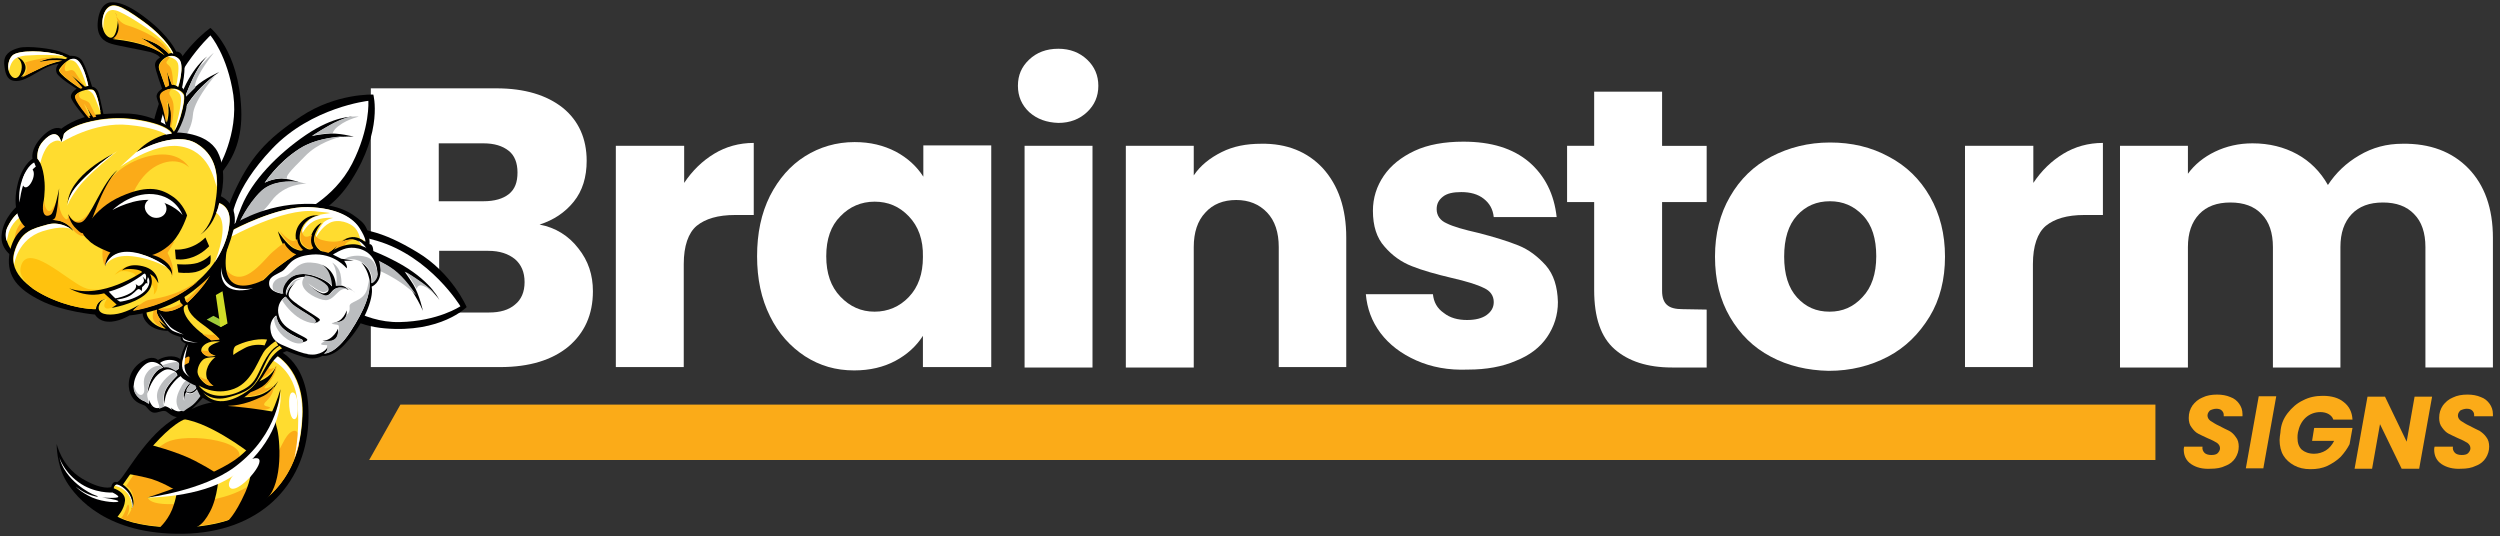
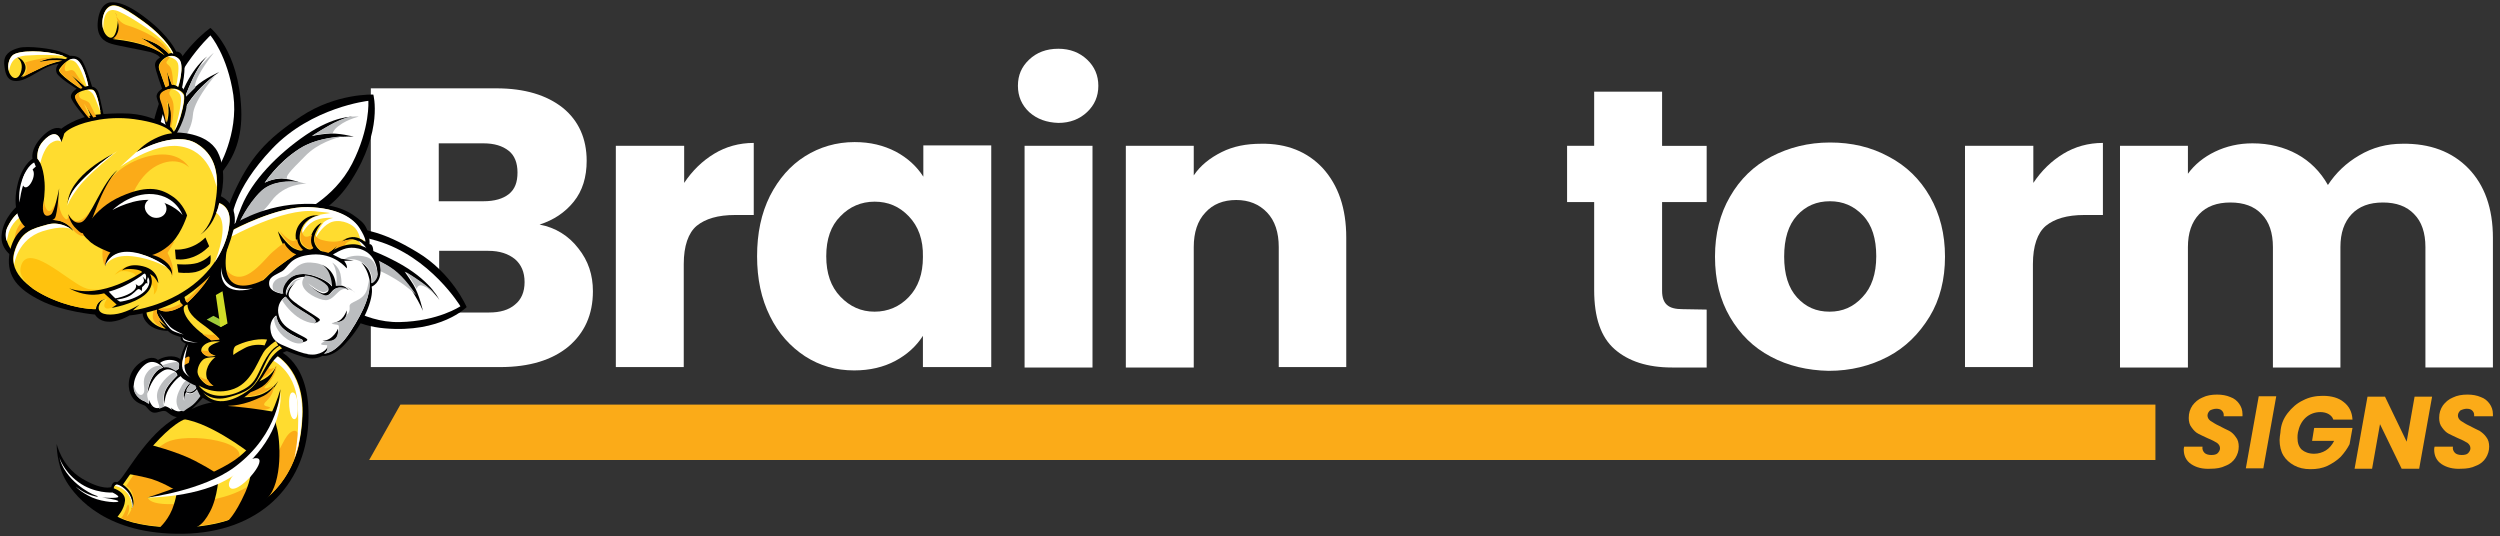
<svg xmlns="http://www.w3.org/2000/svg" version="1.1" id="Layer_1" x="0px" y="0px" viewBox="0 0 600 128.7" style="enable-background:new 0 0 600 128.7;" xml:space="preserve">
  <rect x="0" y="0" width="600" height="128.7" fill="#333333" stroke="none" />
  <style type="text/css"> .st0{fill:#FFFFFF;} .st1{fill:#FBAB18;} .st2{fill-rule:evenodd;clip-rule:evenodd;fill:#000001;} .st3{fill-rule:evenodd;clip-rule:evenodd;fill:#FFFFFF;} .st4{fill-rule:evenodd;clip-rule:evenodd;fill:#BBBDBF;} .st5{fill-rule:evenodd;clip-rule:evenodd;fill:#BDBDBE;} .st6{fill-rule:evenodd;clip-rule:evenodd;fill:#A7A9AC;} .st7{fill-rule:evenodd;clip-rule:evenodd;fill:#FFDC2F;} .st8{fill-rule:evenodd;clip-rule:evenodd;fill:#FBAB18;} .st9{fill-rule:evenodd;clip-rule:evenodd;} .st10{fill-rule:evenodd;clip-rule:evenodd;fill:#FFC20E;} .st11{fill-rule:evenodd;clip-rule:evenodd;fill:#D45227;} .st12{fill-rule:evenodd;clip-rule:evenodd;fill:#9FCC3B;} .st13{fill-rule:evenodd;clip-rule:evenodd;fill:#D0DD28;} </style>
  <g>
    <g>
      <path class="st0" d="M138.8,59.6c2.4,3,3.5,6.4,3.5,10.3c0,5.6-2,10-5.9,13.3c-3.9,3.2-9.3,4.9-16.4,4.9H89V21.2h30.1 c6.8,0,12.1,1.6,16,4.7c3.8,3.1,5.7,7.4,5.7,12.7c0,3.9-1,7.2-3.1,9.8s-4.8,4.4-8.2,5.5C133.3,54.6,136.5,56.6,138.8,59.6z M105.3,48.3H116c2.7,0,4.7-0.6,6.1-1.7c1.5-1.2,2.1-2.9,2.1-5.2s-0.7-4.1-2.1-5.2c-1.5-1.2-3.5-1.8-6.1-1.8h-10.7V48.3z M123.6,73.1c1.5-1.2,2.3-3,2.3-5.4s-0.8-4.2-2.3-5.5c-1.6-1.3-3.7-2-6.4-2h-11.8V75h12C120,75,122.1,74.4,123.6,73.1z" />
      <path class="st0" d="M171.4,36.9c2.8-1.7,6-2.6,9.5-2.6v17.3h-4.5c-4.1,0-7.1,0.9-9.2,2.6c-2,1.7-3.1,4.8-3.1,9.2v24.7h-16.3V35 h16.4v8.9C166.2,40.9,168.6,38.6,171.4,36.9z" />
      <path class="st0" d="M184.8,47c2.1-4.1,4.9-7.3,8.4-9.5s7.5-3.4,11.9-3.4c3.8,0,7,0.8,9.9,2.3c2.8,1.5,5,3.5,6.6,6v-7.5h16.3v53.2 h-16.4v-7.5c-1.6,2.5-3.8,4.5-6.6,6s-6.1,2.3-9.9,2.3c-4.4,0-8.2-1.1-11.8-3.4c-3.5-2.3-6.4-5.5-8.4-9.6c-2.1-4.2-3.1-9-3.1-14.4 C181.7,56,182.7,51.2,184.8,47z M218.1,51.9c-2.3-2.4-5-3.5-8.2-3.5s-6,1.2-8.2,3.5c-2.3,2.3-3.4,5.5-3.4,9.6s1.1,7.3,3.4,9.7 c2.3,2.4,5,3.6,8.2,3.6s6-1.2,8.2-3.5c2.3-2.4,3.4-5.6,3.4-9.6C221.6,57.5,220.4,54.3,218.1,51.9z" />
      <path class="st0" d="M247,26.9c-1.8-1.7-2.7-3.8-2.7-6.3c0-2.6,0.9-4.6,2.7-6.3s4.1-2.6,7-2.6c2.8,0,5.1,0.9,6.9,2.6 s2.7,3.8,2.7,6.3s-0.9,4.6-2.7,6.3c-1.8,1.7-4.1,2.6-6.9,2.6C251.2,29.4,248.9,28.6,247,26.9z M262.2,35v53.2h-16.3V35H262.2z" />
      <path class="st0" d="M317.5,40.4c3.7,4.1,5.6,9.6,5.6,16.6v31.1h-16.2V59.3c0-3.5-0.9-6.3-2.8-8.3s-4.4-3-7.4-3 c-3.1,0-5.6,1-7.4,3c-1.9,2-2.8,4.8-2.8,8.3v28.9h-16.3V35h16.3v7.1c1.6-2.4,3.9-4.2,6.7-5.6c2.8-1.4,5.9-2,9.5-2 C308.8,34.4,313.8,36.4,317.5,40.4z" />
-       <path class="st0" d="M339.9,86.5c-3.6-1.6-6.5-3.8-8.6-6.6c-2.1-2.8-3.2-5.9-3.5-9.3h16.1c0.2,1.9,1,3.4,2.6,4.5 c1.5,1.2,3.4,1.7,5.6,1.7c2,0,3.6-0.4,4.7-1.2c1.1-0.8,1.7-1.8,1.7-3.1c0-1.5-0.8-2.7-2.4-3.4c-1.6-0.8-4.2-1.6-7.7-2.4 c-3.8-0.9-7-1.8-9.5-2.8c-2.6-1-4.8-2.6-6.6-4.7c-1.9-2.1-2.8-5-2.8-8.6c0-3.1,0.9-5.9,2.6-8.4s4.2-4.5,7.4-6 c3.2-1.5,7.2-2.2,11.7-2.2c6.7,0,11.9,1.6,15.8,4.9c3.8,3.3,6,7.7,6.6,13.2h-15.1c-0.2-1.9-1-3.3-2.4-4.4 c-1.4-1.1-3.2-1.6-5.4-1.6c-1.9,0-3.4,0.3-4.4,1.1s-1.5,1.7-1.5,3c0,1.5,0.8,2.7,2.4,3.4c1.6,0.8,4.1,1.5,7.6,2.3 c3.9,1,7.1,2,9.6,3s4.6,2.6,6.6,4.8c1.9,2.2,2.8,5.1,2.9,8.8c0,3.1-0.9,5.9-2.6,8.4s-4.2,4.4-7.5,5.7c-3.2,1.4-7.1,2.1-11.4,2.1 C347.6,88.9,343.5,88.1,339.9,86.5z" />
      <path class="st0" d="M409.6,74.3v13.9h-8.3c-5.9,0-10.5-1.5-13.8-4.4s-4.9-7.6-4.9-14.2V48.5h-6.5V35h6.5V22h16.3v13h10.7v13.5 h-10.7v21.3c0,1.6,0.4,2.7,1.2,3.4c0.8,0.7,2,1,3.8,1L409.6,74.3L409.6,74.3z" />
      <path class="st0" d="M425,85.6c-4.2-2.2-7.4-5.4-9.8-9.5s-3.6-8.9-3.6-14.5c0-5.5,1.2-10.3,3.6-14.4c2.4-4.2,5.7-7.4,9.9-9.6 c4.2-2.2,8.9-3.4,14.1-3.4s9.9,1.1,14.1,3.4c4.2,2.2,7.5,5.4,9.9,9.6s3.6,9,3.6,14.4s-1.2,10.3-3.7,14.4s-5.8,7.4-10,9.6 s-8.9,3.4-14.2,3.4C433.8,88.9,429.1,87.8,425,85.6z M447,71.3c2.2-2.3,3.3-5.6,3.3-9.8s-1-7.5-3.2-9.8s-4.8-3.4-7.9-3.4 c-3.2,0-5.8,1.1-7.9,3.4c-2.1,2.3-3.1,5.6-3.1,9.9c0,4.2,1,7.5,3.1,9.8s4.6,3.4,7.8,3.4C442.2,74.8,444.8,73.7,447,71.3z" />
      <path class="st0" d="M495.2,36.9c2.8-1.7,6-2.6,9.5-2.6v17.3h-4.5c-4.1,0-7.1,0.9-9.2,2.6c-2,1.7-3.1,4.8-3.1,9.2v24.7h-16.3V35 H488v8.9C490,40.9,492.4,38.6,495.2,36.9z" />
      <path class="st0" d="M592.4,40.4c3.9,4,5.9,9.6,5.9,16.7v31.1h-16.2V59.3c0-3.4-0.9-6.1-2.7-7.9c-1.8-1.9-4.3-2.8-7.5-2.8 s-5.7,0.9-7.5,2.8c-1.8,1.9-2.7,4.5-2.7,7.9v28.9h-16.2V59.3c0-3.4-0.9-6.1-2.7-7.9c-1.8-1.9-4.3-2.8-7.5-2.8s-5.7,0.9-7.5,2.8 c-1.8,1.9-2.7,4.5-2.7,7.9v28.9h-16.3V35h16.3v6.7c1.6-2.2,3.8-4,6.5-5.3s5.7-2,9-2c4,0,7.6,0.9,10.7,2.6c3.1,1.7,5.6,4.2,7.4,7.4 c1.9-2.9,4.4-5.3,7.5-7.1c3.2-1.9,6.6-2.8,10.4-2.8C583.2,34.4,588.5,36.4,592.4,40.4z" />
    </g>
    <polygon class="st1" points="88.6,110.4 517.3,110.4 517.3,97.1 96.1,97.1 " />
    <g>
      <path class="st1" d="M525.9,111.4c-1.2-0.8-1.8-2-1.8-3.5c0-0.2,0-0.3,0.1-0.7h4.4c-0.1,0.6,0.1,1.1,0.5,1.5 c0.3,0.3,0.9,0.5,1.6,0.5c0.6,0,1.2-0.1,1.5-0.4s0.6-0.7,0.6-1.2s-0.2-0.9-0.7-1.3c-0.5-0.3-1.2-0.7-2.2-1.1 c-0.9-0.4-1.7-0.8-2.3-1.1c-0.6-0.3-1.1-0.8-1.6-1.5c-0.5-0.6-0.7-1.4-0.7-2.3c0-1.2,0.3-2.1,0.9-3c0.6-0.8,1.4-1.5,2.4-1.9 c1-0.5,2.2-0.7,3.5-0.7c1.2,0,2.3,0.2,3.2,0.6c0.9,0.3,1.6,0.9,2.1,1.6s0.8,1.5,0.8,2.5c0,0.2,0,0.4,0,0.5h-4.5c0-0.1,0-0.2,0-0.3 c0-0.5-0.2-0.8-0.5-1.1c-0.3-0.3-0.8-0.4-1.3-0.4s-1.1,0.2-1.5,0.4c-0.3,0.3-0.6,0.7-0.6,1.2s0.2,0.9,0.7,1.3 c0.5,0.3,1.2,0.8,2.1,1.2c1,0.5,1.7,0.9,2.4,1.2c0.6,0.3,1.2,0.9,1.6,1.5c0.5,0.6,0.7,1.4,0.7,2.3c0,1-0.3,1.9-0.8,2.7 s-1.3,1.5-2.4,1.9c-1,0.5-2.2,0.7-3.6,0.7C528.6,112.6,527.1,112.2,525.9,111.4z" />
      <path class="st1" d="M546.3,95.1l-3.1,17.3H539l3.1-17.3C542.1,95.1,546.3,95.1,546.3,95.1z" />
      <path class="st1" d="M549,99.2c1-1.3,2.2-2.4,3.7-3.1c1.5-0.8,3.1-1.1,4.8-1.1c2.1,0,3.8,0.5,5,1.5c1.3,1,2,2.4,2.1,4.2H560 c-0.2-0.6-0.6-1-1.1-1.3s-1.2-0.5-2-0.5c-1.4,0-2.6,0.5-3.5,1.3c-1,0.9-1.6,2.1-1.9,3.6c-0.1,0.5-0.1,0.9-0.1,1.3 c0,1.2,0.3,2.1,1,2.8c0.7,0.6,1.7,1,3,1c1,0,2-0.3,2.8-0.8s1.5-1.3,2-2.3h-5.3l0.5-3.1h9.2l-0.7,3.9c-0.5,1-1.2,2-2.1,3 c-0.9,0.9-2,1.6-3.2,2.2c-1.3,0.6-2.6,0.8-4.1,0.8s-2.8-0.3-3.9-0.9c-1.1-0.6-2-1.4-2.6-2.4s-0.9-2.3-0.9-3.7 c0-0.5,0.1-1.1,0.2-1.8C547.4,102,548,100.5,549,99.2z" />
      <path class="st1" d="M580.6,112.5h-4.2l-5.2-10.7l-1.9,10.7h-4.2l3.1-17.3h4.2l5.2,10.8l1.9-10.8h4.2L580.6,112.5z" />
      <path class="st1" d="M586,111.4c-1.2-0.8-1.8-2-1.8-3.5c0-0.2,0-0.3,0.1-0.7h4.4c-0.1,0.6,0.1,1.1,0.5,1.5 c0.3,0.3,0.9,0.5,1.6,0.5c0.6,0,1.2-0.1,1.5-0.4s0.6-0.7,0.6-1.2s-0.2-0.9-0.7-1.3c-0.5-0.3-1.2-0.7-2.2-1.1 c-0.9-0.4-1.7-0.8-2.3-1.1c-0.6-0.3-1.1-0.8-1.6-1.5c-0.5-0.6-0.7-1.4-0.7-2.3c0-1.2,0.3-2.1,0.9-3c0.6-0.8,1.4-1.5,2.4-1.9 c1-0.5,2.2-0.7,3.5-0.7c1.2,0,2.3,0.2,3.2,0.6c0.9,0.3,1.6,0.9,2.1,1.6s0.8,1.5,0.8,2.5c0,0.2,0,0.4,0,0.5h-4.5c0-0.1,0-0.2,0-0.3 c0-0.5-0.2-0.8-0.5-1.1c-0.3-0.3-0.8-0.4-1.3-0.4s-1.1,0.2-1.5,0.4c-0.3,0.3-0.6,0.7-0.6,1.2s0.2,0.9,0.7,1.3 c0.5,0.3,1.2,0.8,2.1,1.2c1,0.5,1.7,0.9,2.4,1.2c0.6,0.4,1.2,0.9,1.6,1.5c0.5,0.6,0.7,1.4,0.7,2.3c0,1-0.3,1.9-0.8,2.7 c-0.5,0.8-1.3,1.5-2.4,1.9c-1,0.5-2.2,0.7-3.6,0.7C588.8,112.6,587.2,112.2,586,111.4z" />
    </g>
  </g>
  <g>
    <path class="st2" d="M56.1,58.1c0,0-4-2.8-0.2-11.3c4-8.9,7.9-13.3,16.4-18.9s17.3-5.2,17.3-5.2s2.4,8.6-5.3,20.6 s-16.9,9.1-21,11.9C59.1,57.9,57.2,60.2,56.1,58.1z" />
    <path class="st3" d="M55.6,52.7c0,0,0.2-7,9.7-17s23.1-11.5,23.1-11.5s0.5,6.5-3.9,15.1S71.4,51.5,71.4,51.5L57.2,54 c0,0,2.1-4.8,5.5-8.1c3.4-3.2,9.3-2.1,9.3-2.1s-3.2-1.2-5.2-0.9c-2,0.2-3.3,1-3.3,1s3.1-4.9,8.4-8.2c5.3-3.4,13-2.9,13-2.9 s-3.7-1-6.5-0.7c-2.9,0.3-3.6,0.6-3.6,0.6s3.9-2.6,6.5-3.7s3.5-1,3.5-1s-4.5-0.3-11.4,4.4S60.5,43.4,58,49.5s-2.1,7.3-2.1,7.3 S55.4,56,55.6,52.7z" />
    <path class="st4" d="M81.4,28.9c-2.6,1.1-6.5,3.7-6.5,3.7s0.8-0.3,3.6-0.6c0.5-0.1,0.9-0.1,1.4-0.1c0-0.2,0.2-0.5,0.5-0.9 c2.1-2.2,5.7-3,5.7-3s-1-0.2-2.9,0.2C82.7,28.4,82.1,28.6,81.4,28.9z" />
    <path class="st5" d="M56,55.7c0.1-0.3,0.2-0.8,0.3-1.5c-0.3,0.8-0.6,1.4-0.6,1.6c0,0,0,0,0,0.1C55.8,55.9,55.9,55.9,56,55.7z" />
    <path class="st4" d="M73.6,44.1c0,0-1.1-0.2-2.2-0.5c-1.7-0.2-6-0.3-8.7,2.2c-3.4,3.2-5.5,8.1-5.5,8.1l2.5-0.5 c1.9-1.3,3.9-3,5.4-5.1C68.3,43.9,73.6,44.1,73.6,44.1z" />
    <path class="st4" d="M72,35.6c-5.3,3.4-8.4,8.2-8.4,8.2s1.3-0.7,3.3-1c0.6-0.1,1.4,0,2.1,0.1c-0.6-0.5,0.5-1.7,4.1-5.3 c3.1-3.3,7.5-4.5,9.2-4.9C79.6,32.9,75.3,33.5,72,35.6z" />
    <path class="st2" d="M67.6,60.3c0,0,0.6-5,9.5-5.6c9.3-0.6,14.7,0.8,23,5.8c8.4,5,11.9,13.2,11.9,13.2s-6.2,6.3-19.7,5.1 s-15-11-19.2-13.4C69,63,66.3,62.4,67.6,60.3z" />
    <path class="st3" d="M71.7,57.2c0,0,6-3.2,18.8,0.6s20,15.7,20,15.7s-5.3,3.6-14.6,3.8c-9.2,0.2-16.2-6.1-16.2-6.1l-8.5-11.9 c0,0,5-0.3,9.3,1.2s6,7.6,6,7.6s-0.5-3.5-1.6-5.2s-2.3-2.6-2.3-2.6s5.5,0.4,10.7,3.7c5.2,3.3,8.2,10.6,8.2,10.6s-0.8-3.8-2.3-6.3 c-1.6-2.5-2.1-3.1-2.1-3.1s3.9,2.3,6,4.2c2.1,1.9,2.4,2.7,2.4,2.7s-1.7-4.2-8.8-8.4c-7.1-4.1-15-6.6-21.3-5.9 c-6.3,0.6-7.2,1.6-7.2,1.6S68.7,58.6,71.7,57.2z" />
    <path class="st4" d="M103.3,69.4c-2.1-1.9-6-4.2-6-4.2s0.6,0.5,2.1,3.1c0.2,0.3,0.4,0.7,0.6,1c0.1-0.3,0.3-0.7,0.7-0.8 c1.1-0.3,3.6,1.9,4.1,2.3C104.4,70.4,104,70,103.3,69.4z" />
    <path class="st4" d="M93.5,64c-2.4-1.5-4.9-2.4-6.8-3l2.9,3.4c5.7,2.1,9.3,5.5,10.3,6.4C98.4,68.6,96.3,65.7,93.5,64z" />
    <path class="st2" d="M43.4,55.2c0,0-4.9,0.2-6.6-8.8c-1.8-9.5-1.1-15.4,2.6-25c3.7-9.6,11.1-14.7,11.1-14.7s6.8,5.3,7.4,19.5 s-8.6,17.6-10.4,22.3S45.5,56.2,43.4,55.2z" />
    <path class="st3" d="M39.9,51.3c0,0-3.8-5.6-1.8-19.4S50.5,8.5,50.5,8.5s4.1,4.8,5.5,14.3c1.3,9.5-3.7,17.7-3.7,17.7L42,51.3 c0,0-1-5.2-0.1-9.8s6.4-7.5,6.4-7.5s-3.2,1-4.8,2.5s-2.1,2.8-2.1,2.8s-0.3-5.7,2.2-11.7s9-10.3,9-10.3s-3.5,1.5-5.7,3.5 s-2.6,2.7-2.6,2.7s1.7-4.5,3.2-7s2.3-3,2.3-3S45.9,16,43,24c-3,8.1-4.4,16.7-2.9,23c1.5,6.4,2.4,7.1,2.4,7.1S41.6,54.1,39.9,51.3z" />
    <path class="st4" d="M43.6,27.7c-0.8,1.9-1.3,3.7-1.6,5.4l1.1,1.6c0,0,2.9-3.1,3.2-7.1c0.2-3.2,4.1-8,5.5-9.7 C50,19.3,45.6,23,43.6,27.7z" />
    <path class="st4" d="M47.5,16.6c-1.6,2.5-3.2,7-3.2,7s0.5-0.6,2.6-2.6c-0.1-0.1-0.1-0.3-0.1-0.5c0.3-2.6,4.5-7.8,4.5-7.8 s-0.7,0.4-2.8,2.7C48.1,15.6,47.8,16.1,47.5,16.6z" />
    <path class="st5" d="M52.1,17.6c0.2-0.2,0.2-0.3,0.2-0.3S52.2,17.4,52.1,17.6C52.1,17.6,52.1,17.6,52.1,17.6z" />
    <path class="st2" d="M43.6,87.1c0,0,0.3-1.1-1.7-1.5c-2.1-0.4-4,0.8-4,0.8s-1.3-1.5-4.2,0.6c-3,2.1-3.2,5.6-2.4,7.5 s2.1,2.3,3.1,2.7c1,0.3,1.1,1.4,2.3,1.8c1.2,0.3,2.5-0.9,3.4-0.1c0.9,0.7,2,1.6,3.5,1c1.5-0.5,3.3-2.6,4.5-3.8 c1.2-1.2,1.7-2.3,1.7-2.3s-1-3.4-2.7-4.2c-1.6-0.9-2.4-0.4-2.7-1.2C43.9,87.6,43.6,87.1,43.6,87.1z" />
    <path class="st3" d="M34,96c-3.5-2.3-1.5-6.7,0.8-8.5s4.4,0.8,4.4,0.8s-1.2-0.1-2.5,2c-1.2,2-1.3,4.1-1.3,4.1s0.8-3,2.5-4.5 s2.5-1.4,3.5-1c1.1,0.3,1.2,1.2,1.2,1.2s-2.2,2-2.9,3.7c-0.7,1.8-0.1,3.1-0.1,3.1s-0.4-1.9,1.5-4.4s2.8-2.6,3.9-2.5 c1.2,0.1,2.8,0.2,2.6,1.8s-1.3,2.2-2,2.2c-0.7,0.1-1-0.3-0.6-0.9s1-1.5,1-1.5s-0.6,0.2-1.5,1.7c-0.8,1.5-0.2,2.7-0.2,2.7 s0-0.9,0.2-1.4s0.2-0.5,0.2-0.5s0.8,0.6,1.7,0.1s1.7-1.9,1.7-1.9l0.7,1.2c0,0-1.5,2.6-3.1,3.6s-2.1,1.8-3.1,1.6 c-1-0.2-1.6-0.9-1.6-0.9l0.3,0.6c0,0-1.2-1-1.9-0.9c-0.7,0.2-1.5,0.7-2.3,0.3c-0.8-0.3-1.3-1.8-1.3-1.8v0.8 C35.7,97,34.9,96.3,34,96z" />
    <path class="st3" d="M38.4,87.1c1-0.8,2.6-0.9,3.7-0.5c1.1,0.3,1.1,1.3,0.9,1.7c-0.2,0.5-0.8,0.6-0.8,0.6s-1-0.6-1.7-0.8s-1,0-1,0 S38.8,87.5,38.4,87.1z" />
    <path class="st4" d="M39.2,97.7c0.1,0,0.2,0,0.3,0c-0.3-0.5-0.3-1-0.2-1.6c-0.1-0.6-0.1-1.4,0.3-2.3c0.7-1.8,2.9-3.7,2.9-3.7 s-0.1-0.4-0.5-0.8c-0.9,0.2-3.2,2-4.1,4.4c-0.8,2.4,0.8,3.7,0.2,4.4C38.6,98,38.9,97.8,39.2,97.7z" />
    <path class="st4" d="M35.4,94c-0.1,0.2-0.1,0.4-0.1,0.4s0.1-2.1,1.3-4.1s2.5-2,2.5-2s-0.3-0.3-0.7-0.6c-0.8,0.1-2.1,0.3-3.1,1.7 c-1.5,2-0.3,3.8-0.8,4.9c-0.4,0.9-1.8,0.7-2.4-1.9C31.9,93.7,32.4,95,34,96c1,0.3,1.7,1,1.7,1v-0.7C35.4,95.6,35.2,94.8,35.4,94z" />
    <path class="st4" d="M42.6,86.9c-1.2-0.1-3.2,0.6-3.7,0.8c0.3,0.3,0.5,0.5,0.5,0.5s0.3-0.1,1,0s1.7,0.8,1.7,0.8s0.5-0.1,0.8-0.6 C43.1,87.9,43.2,87.3,42.6,86.9z" />
    <path class="st6" d="M36.3,97.4L36.3,97.4c0,0.1,0.1,0.2,0.2,0.2C36.5,97.6,36.4,97.5,36.3,97.4z" />
    <path class="st4" d="M48,92.5c0,0-0.8,1.4-1.7,1.9s-1.7-0.1-1.7-0.1s0,0-0.2,0.5s-0.2,1.4-0.2,1.4s-0.6-1.2,0.2-2.7 s1.5-1.7,1.5-1.7s-0.6,0.9-1,1.5s-0.2,0.9,0.6,0.9c0.7-0.1,1.7-0.7,1.9-2.3c0.1-0.5-0.1-0.8-0.2-1c-1.9-0.3-2.9,0.2-3.9,2.3 c-1.1,2-1.2,3.5-0.5,4.8c0.3,0.6,0.9,0.7,1.3,0.7c0.4-0.3,0.9-0.7,1.6-1.1c1.6-1,3.1-3.6,3.1-3.6L48,92.5z" />
    <path class="st2" d="M55.5,54.2c0,0,6.5-4.6,16-5.2c9.5-0.6,13,2.2,15.2,4.1c2.2,1.9,2,5.5,2,5.5s1-0.2,0.9,2.3 c-0.1,2.6-14.6-0.8-17.4,1.3c-2.9,2-6.3,3.8-7.8,5.7s-6.5,3.9-9.8,0.8C51.1,65.5,55.5,54.2,55.5,54.2z" />
    <path class="st7" d="M55.8,55.2c0,0,10.5-5.6,17.9-5.5c7.4,0.2,11,2.7,12.5,5.2s1.3,3.1,1.3,3.1s-1.2-1.2-3-1.1 c-1.8,0.2-2.7,1.2-2.7,1.2s2.8-1.5,4.6,0.1c1.9,1.5,1.6,2.7,1.6,2.7l-8.8,0.3l1.8-2.3L78.6,61c0,0-2.4-0.6-3.1-2.7s1.7-4.8,1.7-4.8 s-1.5,0.5-2.4,2.7c-0.9,2.1,0.2,3.4,0.2,3.4s-0.6,0.9-2.2-0.5c-1.6-1.3-0.8-4.4,0.6-5.8c1.5-1.5,3.1-1.5,3.1-1.5s-2-0.7-4.1,1.4 c-2.1,2.1-1.5,4.8-0.8,5.9c0.7,1,0.9,1,0.9,1s-0.3,0.3-2-0.5c-1.7-0.9-3.8-4.1-3.8-4.1s0.7,2.8,2,4.2S71,61,71,61s-4.2,2.8-6.1,4.6 c-1.9,1.9-2.5,2.3-3.4,3c-1,0.8-4.9,2.2-7-0.6C52.5,65.2,49.5,64,55.8,55.2z" />
    <path class="st3" d="M85.2,54.7c0.8,0.9,1.1,2,1.2,2.5c0.8,0.3,1.3,0.8,1.3,0.8s0.2-0.7-1.3-3.1c-1.5-2.5-5.2-5-12.5-5.2 C66.5,49.5,56,55.2,56,55.2c-0.2,0.2-0.3,0.4-0.5,0.6c0,0.6,0,1,0,1s12.5-6.9,20-6.1c5.9,0.6,3.5,0.3,1,0.9 c0.2,0.1,0.4,0.1,0.4,0.1s-1.7,0-3.1,1.5c-0.8,0.8-1.5,2.1-1.5,3.4c0.1-0.2,0.9-2.3,2.8-3.4c2-1.2,4.9-0.9,4.9-0.9 s-1.5,0.2-2.6,1.3c0.1-0.1,0.2-0.1,0.2-0.1s-1.7,1.9-1.9,3.8c0.3-0.6,1.5-2.8,3.4-3.8C81.2,52.4,84.1,53.5,85.2,54.7z" />
    <path class="st3" d="M86.7,58.2c-0.3-0.2-0.6-0.4-0.9-0.5c0.3,0.2,1,0.9,1.1,1.8c0.1,0.8,0.7,1.1,1.4,1.2 C88.3,60.2,88,59.3,86.7,58.2z" />
    <path class="st8" d="M75.2,59.5c0,0-1-1.2-0.3-3.2c-0.5,0.3-1,0.6-1.6,0.5c-0.6-0.2-0.8-1-0.8-1.9c-0.6,1.5-0.6,3.2,0.5,4.1 C74.6,60.4,75.2,59.5,75.2,59.5z" />
    <path class="st8" d="M83,58.5c0.6-0.7,1.5-0.9,2.1-1c-1.6-0.2-3.1,0.6-3.1,0.6s0.4-0.5,1.3-0.8c-0.2,0.1-0.5,0.1-0.8,0.2 c-1.3,0.6-3,0.7-5.2,0.1c-1.1-0.3-1.5-0.8-1.6-1.3c-0.2,0.6-0.2,1.3-0.1,1.9c0.7,2.1,3.1,2.7,3.1,2.7l2.5-2.1l-1.8,2.3l3.7-0.2 c0.1-0.1,0.2-0.1,0.2-0.1C83.6,61,81.8,59.9,83,58.5z" />
    <path class="st8" d="M71.1,61c0,0-0.8,0-2.1-1.5c-0.3-0.3-0.6-0.8-0.8-1.2c-0.3,0.2-1.1,0.7-2.7,2.1c-2.3,1.9-7.9,10.6-12.2,2.9 c0,0-0.5,0.8-0.8,2c0.5,0.9,1.3,1.7,2,2.6c2.1,2.8,6,1.3,7,0.6c1-0.8,1.6-1.1,3.4-3C66.9,63.7,71.1,61,71.1,61z" />
    <path class="st8" d="M72.8,60c0,0-0.2,0-0.9-1c-0.3-0.4-0.5-1-0.6-1.7c-0.2,0.3-0.4,0.5-0.7,0.5c-1.2,0.3-3.4-2.3-3.4-2.3l0.2,0.4 c0.6,1,2.1,3,3.4,3.7C72.5,60.3,72.8,60,72.8,60z" />
    <path class="st2" d="M89.2,68.8c0,0,2.3-0.9,2.1-4.1c-0.2-3.2-1.4-4.6-4.8-5.8s-7.7,1.8-7.7,1.8s-3.1-1.2-6.7,0.1 c-3.5,1.3-3.1,3-5.3,3.9c-2.1,0.9-3,1.8-3,3.4s1.1,2.4,2,2.8s1.2,0.3,1.2,0.3s-0.7,0.6-1,1.8c-0.4,1.2-0.2,1.8-0.2,1.8 s-1.9,0.6-2.1,3.5c-0.2,2.8,0.8,4.2,3.5,5.3c2.7,1.1,5.5,2.2,7.2,2.4c1.7,0.2,3-0.6,3-0.6s2.6,0.6,6-3.5C87,78,89.8,71.8,89.2,68.8 z" />
    <path class="st2" d="M66.3,83.9c0,0,8.5,2.5,7.7,17.6s-11.8,26.3-30,26.6c-18.3,0.3-25.7-8.6-28.1-12.6s-2.3-9-2.3-9s1.1,5.3,6,8.3 c5,3,7.1,2.1,7.1,2.1s0.2-1.5,1.3-1.2c1.2,0.3,6-10,13.2-14.8s10.9-4.4,12-4.6C54.3,96,66.3,83.9,66.3,83.9z" />
    <path class="st7" d="M65.7,84.9c0,0,7.5,3.5,6.9,15c-0.5,11.4-5.1,17.5-11.6,22c-6.5,4.4-16,5.2-23,4.5c-7-0.6-9.8-2.4-9.8-2.4 s1.6-1.7,1.8-3.8c0.2-2.1-2.7-3-2.7-3s0-0.9,0.8-0.8s2.4,1.3,3.2,3c0.7,1.7,0.3,2.8,0.3,2.8s0.8-0.6,0.3-2.7 c-0.5-2-2.4-3.2-2.4-3.2s9-13.5,15.1-15.8s6.6-2.7,10.1-2.8c3.5-0.1,6.5-1.4,8.6-2.4c2.1-1.1,3.5-3.9,3.5-3.9s-1.5,2.4-4.5,3.4 c-3.1,1-5.6,0.3-5.6,0.3s3.4-0.1,6.2-2c2.9-1.9,3.4-5.3,3.4-5.3s-0.6,1.8-2.8,3.1s-3.1,0.8-3.1,0.8L65.7,84.9z" />
    <path class="st8" d="M64,96.2c1.3-1.2,1.7-2.8,1.8-3.5c-0.6,0.9-1.5,1.8-2.5,2.3c-2.1,1-5,2.3-8.5,2.4c-0.2,0.5-0.2,0.8,0.1,1 c2.1,0.9,9.6,0.1,9.9-0.5C65,97.4,62.2,97.8,64,96.2z" />
    <path class="st8" d="M62.2,94.6c1.5-0.5,2.6-1.3,3.3-2c-0.9,0.4-3.2,1.4-1.3-0.5c2.3-2.4,2.1-4.1,2.1-4.1s0,0-0.1,0 c-0.3,1-1.2,3.4-3.3,4.8c-2.6,1.7-5.6,2-6.1,2l0,0C57.1,95,59.4,95.5,62.2,94.6z" />
    <path class="st8" d="M63.4,90.5c1.3-0.8,2.1-1.7,2.5-2.3c-0.6,0.3-1.9,0.9-1.3-1.1c0,0-1.3,1.2-3,2.8l-1.2,1.5 C60.3,91.4,61.2,91.8,63.4,90.5z" />
    <path class="st8" d="M38.1,126.3c7,0.6,16.5-0.1,23-4.5c5-3.4,8.8-7.8,10.6-14.8c0.3-2.6-0.2-4.2-1.7-3.4 c-3.5,1.9-3.3,13.4-19.1,16.3c-15.8,2.8-15.4-0.6-15.4-0.6s14.1-2.4,20.6-7.8s-11.4-8.1-16.4-5.2c-4.6,2.7-8.9,9.5-9.4,10.3 c0.1,0.1,0.2,0.2,0.4,0.3c0.3,0.2,0.8,0.7,1,1.4c0.1,0.3,0.2,0.6,0.3,0.9c0.5,2-0.3,2.7-0.3,2.7s0.1-0.2,0.1-0.6 c-0.4,1.9-1.4,2.7-1.4,2.7s0.9-1.7,0.5-2.7c-0.4-0.9-0.6,1.7-1.8,3C30.3,124.9,33.2,125.9,38.1,126.3z" />
    <path class="st3" d="M71.4,96.6c0.5,5.9-0.2,11-0.8,13.5c1.1-2.8,1.7-6.2,1.9-10.2c0.5-11.4-6.9-15-6.9-15L65.5,85L65,86.3 C65.2,86.3,70.8,88.7,71.4,96.6z" />
    <path class="st9" d="M26.3,0.6c0,0-2.3,0.2-2.8,4.3c-0.5,4,1.6,5.1,3.2,5.6s7.4,1.5,9.4,2c2,0.6,2.3,1.3,2.3,1.3s-1.3,0.7-1.2,1.9 s1.7,5.6,1.7,5.6s-1.5,0.9-1.3,2s1.7,4.3,2,6.1c0.3,1.8,1.8,3.4,2.2,3.3c0.5-0.1,2.8-4.4,3-7.5S43.7,21,43.7,21s1-4.5,0.4-6.7 c-0.5-2.2-1.8-1.9-1.8-1.9s-1.5-3.6-7.1-7.9C29.6,0.1,27.1,0.5,26.3,0.6z" />
    <path class="st9" d="M20.6,28.4c0,0-3.6-4.1-3.6-5.2s1.4-1.9,1.4-1.9s-4.3-2.6-4.8-3.8c-0.5-1.3,0.5-2.2,0.5-2.2s-1.6,0-4.5,1.7 S5,19.7,3.3,19.4S1.2,17.5,1,15.3c-0.1-2.2,1.3-3.2,3.5-3.8c2.1-0.6,8.1,0.2,10,0.9s2.3,1,2.3,1s1.7-0.2,2.7,0.9s2.6,6.5,2.6,6.5 s1.2,0.1,1.6,1.6s1.2,5.3,1.2,5.3L20.6,28.4z" />
    <path class="st7" d="M14.9,13.3C10.7,12,4.4,12,3,13.3s-1.4,4.1,0,5.2c1.5,1,2.4-1.5,2.2-2.9C5,14.2,4,13.7,4,13.7s1.4,0.2,2,1.8 s-1,3-1,3s3.1-1.3,5.3-2.4s4.6-1.5,4.6-1.5s-2.4-0.2-3.9,0.1c-1.5,0.2-1.7,0.2-1.7,0.2s1.6-0.8,3.3-0.9c1.7-0.1,3.1,0.2,3.1,0.2 l0.5-0.3L14.9,13.3L14.9,13.3z M21.2,20.6l-0.8,0.2l-3.5-3l2.8,3.2l-0.5,0.2c0,0-5.6-3.6-5-4.5c0.5-0.9,2.8-3.6,4.4-2.1 C20.3,16,21.2,20.6,21.2,20.6L21.2,20.6z M21.4,28.2c0,0-3.6-4.2-3.3-5.2c0.3-1,2.8-1.7,4.1-1.5c1.3,0.3,2,6,2,6L22.7,28l-2.3-3.4 l1.5,3.5L21.4,28.2z" />
    <path class="st2" d="M34.3,74.7c0,0-0.5,1.4,1.3,3.1s4.7,1.6,4.7,1.6s0.2,0.3,1.1,0.8c0.9,0.4,2,0.7,2,0.7s-0.2,0.5,0.2,0.9 c0.3,0.3,1,0.7,1,0.7s-0.4,0.8-0.8,1.9c-0.3,1-1.9,5.3,0.3,6.6c2.2,1.4,2.8,1.5,2.8,1.5s0.9,2.4,1.4,2.7c0.5,0.3,4.3,3.6,9.3,0.8 c5-2.8,6.4-8.5,9.3-10.7s3.9-0.4,5-1.7c1.2-1.3-0.6-3.5-0.6-3.5s2.3-1,1.4-4.1c-0.9-3-9.7-8.7-9.7-8.7s-4.9,2.6-7.4,0.3 c-2.5-2.3-1-8.5-1-8.5L34.3,74.7z" />
    <path class="st7" d="M37.6,74.8c0.2,1.6,2.6,3.8,2.6,3.8L38,76.7c0,0,0.7,1.2,1.2,1.7c0.5,0.4,0.6,0.5,0.6,0.5s-2.3-0.3-3.8-2.1 c-1.6-1.7-0.5-3.7-0.5-3.7l2,1.2l0.3-0.2C37.7,74.1,37.6,74.6,37.6,74.8z" />
    <path class="st8" d="M37.9,76.7l2.1,1.8l0,0c-0.5-0.5-2.2-2.2-2.4-3.7c-0.1-0.2,0.1-0.6,0.1-0.6l-0.3,0.2L37,74.2 c-0.2,0.6-0.6,1.8-0.1,2.7c0.6,1.3,2.7,2,2.7,2s-0.2-0.1-0.6-0.5C38.7,77.9,37.9,76.7,37.9,76.7z" />
    <path class="st7" d="M37.6,73.8c1,1.3,3.2,1,4.6,0.4c1.5-0.6,1.6-1,1.6-1s-0.6-0.3-0.7-1.5c0-1.2,1-1.8,1-1.8s0,1.1,0.3,1.9 s0.6,0.8,0.6,0.8s2-1.7,4.1-4.5s2.3-4.9,2.3-4.9L37.6,73.8z" />
    <path class="st8" d="M42.3,74.2c1.5-0.6,1.6-1,1.6-1s-0.2-0.1-0.4-0.4c-1.1,0.6-2.2,1.1-3.3,1.2c-1.3,0.1-2.1,0-2.5-0.1 C38.7,75.1,40.8,74.9,42.3,74.2z" />
    <path class="st8" d="M47.3,69.4c-0.8,1-1.7,1.9-2.8,2.7c0.2,0.5,0.5,0.5,0.5,0.5s2-1.7,4.1-4.5c0.6-0.8,1.1-1.6,1.4-2.3 C49.8,66.6,48.5,68,47.3,69.4z" />
    <path class="st9" d="M4.2,49.4c0,0-3.4,2.8-3.8,6.9c-0.5,4,3.6,5.9,3.6,5.9s3.8-6.3,4.3-7.4C8.7,53.7,4.2,49.4,4.2,49.4z" />
    <path class="st7" d="M4.5,51c0,0-1.5,0.9-2.7,3.5s0.8,5.3,0.8,5.3s1.8-3.6,3.5-4.6s1.7-1,1.7-1L4.5,51z" />
    <path class="st8" d="M5.8,52.9c-2.4,1.6-2.3,4.8-2.3,4.8L7,54.4L5.8,52.9z" />
    <path class="st3" d="M1.8,54.5c-0.6,1.2-0.5,2.4-0.2,3.4c0.1-0.5,0.3-1.2,0.5-2.1c0.8-2.4,2.5-3.5,2.5-3.5l-0.1-1.1L4.4,51 C4.5,51,3.1,51.9,1.8,54.5z" />
    <path class="st2" d="M31.5,27.3c0,0-3-0.3-8.2,0.2c-5.2,0.6-8.6,3.4-8.6,3.4s-1.7-1.1-4.6,1.9s-2.3,5.3-2.3,5.3s-3,1.7-3.9,7.8 S6,54.4,6,54.4s-3.2,1.9-3.8,7s2.3,8.1,7.5,10.7c5.3,2.7,13.1,3.4,13.1,3.4s0.8,1.6,3.1,1.7c2.4,0.2,5.2-1.5,5.2-1.5 s8.4-0.6,15-5.7s8.2-8.5,9.9-14.7c1.7-6.3-3-8.2-3-8.2s1.7-5.9-0.8-10.7c-2.6-4.8-10-4.6-10-4.6S38.5,27.9,31.5,27.3z" />
    <path class="st7" d="M14.7,34.1c-0.9-3.5-3.5-1.3-4.8,0.3C8.7,36.1,9,38.1,9,38.1s1.4,1.3,1.7,5.7c0.3,4.5-1.3,9.6-1.3,9.6 s1.7-1,4.4-0.5s3.8,2.5,3.8,2.5s-2.8-2.5-6.3-1.5s-6.4,1.5-7.9,6.7C2,65.7,7.6,69.8,13.1,72c5.6,2.3,9.9,2.2,9.9,2.2s0.1-1.2,1-1.9 c0.8-0.6,1.5-0.6,1.5-0.6s-1.4,0.1-1.8,1.9c-0.3,1.8,2.1,2.2,4.6,1.7s5.2-2.2,5.2-2.2l-1.6,1.4c0,0,7.8-1,14.4-6.1 s8.6-11.6,8.8-15.3c0.2-3.7-2.5-4.4-2.5-4.4s-0.2,1.7-1.5,4.2c-1.3,2.4-3,3.4-3,3.4s2.7-1.9,3.5-7.1c0.9-5.2,1.2-11.3-4.3-14.7 s-14.6,2.1-14.6,2.1s1.7-2,4.4-3.3c2.6-1.3,4.2-1.3,4.2-1.3s-0.7-2-7.8-3.2c-7.1-1.3-13.2,0.5-15.4,1.5c-2.3,1-2.7,1.8-2.7,1.8 S15.2,33,14.7,34.1z" />
-     <path class="st8" d="M35.6,72c-0.8,0.2-1.6,0.8-2.6,1.5c0.3-0.2,0.5-0.3,0.5-0.3l-1.6,1.4c0,0,7.8-1,14.4-6.1 c0.4-0.3,0.8-0.6,1.2-1c-0.4,0.3-0.9,0.6-1.5,0.9C41.5,71.2,37.5,71.6,35.6,72z" />
    <path class="st10" d="M22.9,74.2c0,0,0.1-1.2,1-1.9c0.8-0.6,1.5-0.6,1.5-0.6s-0.2,0-0.5,0.1c0.5-0.1,0.8-0.1,0.8-0.1 s-1.2,1.6-0.4,2.2c0.8,0.6,2.3-0.6,5.3-1.4c3.1-0.8,4.4-4.9,5.5-4.4c1.2,0.5,0.8,2.6,0.8,2.6s1.1-0.7,0.9-2.8 c-0.2-2.1-2.4-4.1-5.5-4.2c-3-0.1-4.8,2.3-4.8,2.3s0.2-0.2,1.3-0.8c1.2-0.5,4.5,0.4,3.5,1.2c-1,0.8-7.9,4.5-12.2,2.6 C15.9,67.1,6.5,57.9,5,64c-0.6,2.4,1.5,4,2.9,5.3c1.5,1,3.2,1.9,4.9,2.6C18.6,74.3,22.9,74.2,22.9,74.2z" />
    <path class="st8" d="M40.2,60.7l1.7-2.8c0,0-8,3.9-10.7-1.6c-2.7-5.6,0.6-9.6,0.6-9.6s2-5.4,6.6-7.3c4.5-1.9,7,0.8,7,0.8 s-1.5-2.8-5.6-3.1c-4.2-0.3-9.5,1.9-12.4,4.9c-2.9,3.1-4.6,8.1-7.2,10.3c-2.6,2.1-3.8-0.9-3.8-0.9s0.1,2.3-1.2,0.6S14,47,14,47 s-1.4,4.6-2.6,3.5c-0.6-0.6-0.8-1.7-0.8-2.7c-0.2,1.9-0.6,3.6-0.9,4.6c0.2,0.3,0.5,0.5,0.8,0.6c0.8-0.2,1.9-0.3,3.3-0.1 c2,0.3,3.1,1.6,3.6,2.1l0,0c1.8,2.3,3.2,1.5,3.2,1.5l4.1,2.9c0,0-0.2,1.4-0.1,2.3c0.1,0.9,0.5,2.1,0.5,2.1s0.9-2.8,2.1-3.4 c1.2-0.6,6.1-0.2,10.6,1.8c4.5,2.1,3.4,4.2,3.4,4.2s0.5-0.5,0.2-2.6C41,62.1,40.2,60.7,40.2,60.7z" />
    <path class="st2" d="M19.9,55.9c0,0,2.3-5.8,9.2-8.8c6.8-3,9.9-1.6,12.4,0.1c2.5,1.7,3.4,4.5,3.4,4.5s-1.2,3.9-3.5,6.4 c-2.4,2.5-4.9,3.1-4.9,3.1s2,0.3,3.7,2c1.6,1.6,1,3.4,1,3.4s0.9-1.5-3.2-3.8c-4.1-2.4-7.6-2.5-9.7-1.9s-3.1,3-3.1,3s0.1-1.2,0.5-2 c0.4-0.9,0.8-1.3,0.8-1.3s-3.9-1.4-5.2-2.9C19.8,56.4,19.9,55.9,19.9,55.9z" />
    <path class="st2" d="M16.6,69.2c7.8,2.8,17.5-3.9,17.5-3.9S34,64.8,32,64.6c-2-0.2-2.7,0.3-2.7,0.3s1.3-1.9,5-1 C38.1,64.8,38,68,38,68s-0.6-1.2-1.2-1.7c-0.6-0.5-0.8-0.5-0.8-0.5s1.6,2.6-1.3,5c-2.9,2.3-7.9,3.1-7.9,3.1l1.2-0.8l-3-2.7 C25,70.3,21.4,71.8,16.6,69.2z" />
    <path class="st3" d="M26.1,70c0,0,1.5,1.6,1.6,1.6c0.2,0,2.7-0.5,4.1-1.6s0.7-1.9,0.7-1.9s0.6,0.6,0.9,0.5c0.2,0,0.9-0.5,1.1-1 c0.2-0.6-0.3-1.2-0.3-1.2s0.3,0.2,0.5,0.5s0.2,0.3,0.2,0.3s0.3-0.6,0.1-1.2s-0.5-0.3-1.1,0.2C33.3,66.6,30,69,26.1,70z" />
    <path class="st3" d="M28,71.9c0,0,2.3-0.2,3.6-1.2s1.3-1.4,1.8-1.3c0.4,0.1,0.6,0.5,0.6,0.5s0.1-0.5,0.1-0.8 c-0.1-0.3,0.3-0.3,0.7-0.9c0.3-0.5,0.6-0.1,0.6-0.1l-0.1-0.8l0.2-0.8c0,0,0.8,0.9,0,2.4s-2.8,2.5-4.4,3c-1.7,0.5-2.3,0.5-2.3,0.5 L28,71.9z" />
    <path class="st3" d="M43.8,51.6c0,0-1.5-4.5-7-5S27,50.4,27,50.4s5.4-3.1,10.1-2.3S43.8,51.6,43.8,51.6z" />
    <path class="st3" d="M8.2,39c0,0-1.6,0.6-2.8,3.9c-1.2,3.3-0.7,5.7-0.7,5.7s0.3-3.7,1.7-6C7.8,40.4,8.6,40,8.6,40L8.2,39z" />
    <path class="st3" d="M39.8,50.9c-0.5,1.2-2,1.7-3.3,1.2c-1.3-0.6-2.1-2-1.6-3.2s2-1.7,3.3-1.2C39.6,48.3,40.3,49.7,39.8,50.9z" />
    <path class="st3" d="M7.8,43.2c-0.5,1.2-1.3,2-1.9,1.7s-0.7-1.4-0.2-2.6c0.5-1.2,1.3-2,1.9-1.7C8.2,40.8,8.3,42,7.8,43.2z" />
    <path class="st9" d="M28.2,40.8c-3.6,2.8-6.6,11.7-8.6,12.5s-3.2-1.9-3.2-1.9s0.3,2.1,2,3.6c1.6,1.6,1.6,1,2.6-0.1 C22,53.9,24.1,45.1,28.2,40.8z" />
    <path class="st9" d="M10.3,49.1c-0.2,2.9,1,3,1.9,2.4c0.9-0.5,2-6.3,2-6.3s-0.4,6.1-1,7.1s-4.5,1.6-4.5,1.6L10.3,49.1z" />
    <path class="st9" d="M16.2,49.1c0.3-4.8,11-12.2,11-12.2S16.4,42,16.2,49.1z" />
    <path class="st3" d="M55.1,53.2c0.2-3.7-2.5-4.4-2.5-4.4s-0.1,0.9-0.7,2.3c0.3,0.2,2.3,1.2,1.2,6.7c-0.4,2-1,3.8-1.6,5.2 C54,59.3,55,55.6,55.1,53.2z" />
    <path class="st3" d="M52,44.9c0.2-4-0.7-7.9-4.8-10.4c-5.5-3.4-14.6,2.1-14.6,2.1l0,0c-1.7,1.5-3.8,3.5-3.8,3.5s8.1-5.9,14.3-5 C50.1,36.1,51.4,43,52,44.9z" />
    <path class="st3" d="M9.9,34.5C8.7,36.1,9,38.1,9,38.1s0.3,0.3,0.7,1c0.3-1.5,1.2-3.8,2.4-4.7c1.9-1.3,2.6-0.3,2.6-0.3 C13.7,30.5,11.1,32.8,9.9,34.5z" />
-     <path class="st3" d="M39.9,32.3c0.9-0.2,1.3-0.2,1.3-0.2s-0.7-2-7.8-3.2c-7.1-1.3-13.2,0.5-15.4,1.5c-2.3,1-2.7,1.8-2.7,1.8 s-0.1,0.9-0.6,2c0,0,7.9-5.1,16.2-4.2C36.2,30.5,38.8,31.6,39.9,32.3z" />
    <path class="st3" d="M10.2,55.5c4.5-1.4,6.4-0.8,7.1-0.4c-0.9-0.6-3.2-2-5.9-1.2c-3.5,1-6.4,1.5-7.9,6.7c-0.3,1-0.3,2-0.1,3 C3.4,63.2,4.3,57.4,10.2,55.5z" />
    <path class="st3" d="M17.6,55.4c0,0-0.1-0.1-0.2-0.3C17.6,55.3,17.6,55.4,17.6,55.4z" />
    <path class="st3" d="M25.1,64c0,0,1.3-3.1,6.6-2.5s8.5,2.8,8.5,2.8s-1.9-2-6.6-3.4C28.9,59.6,26.3,61.1,25.1,64z" />
    <path class="st3" d="M16.2,49.4c0,0,0-1.3,1.2-3.4c1.2-2,4.5-4.9,6.6-6.7c2.1-1.7,4.2-3.1,4.2-3.1s-7,5.5-9.4,8.8 C16.3,48.3,16.2,49.4,16.2,49.4z" />
    <path class="st7" d="M51.7,85.7c0,0-2.1,0-2.8,0.5s-1.5,1.7-1.5,3.1c0.1,1.4,1.9,3.1,2.7,3.2s1.1,0.1,1.1,0.1s-1.8-0.8-1.7-3.1 C49.7,87.1,51.7,85.7,51.7,85.7L51.7,85.7z M52.8,82c0,0-2.4-0.5-3.9,0.9s0.3,2.4,0.8,2.6s2.1-0.1,2.1-0.1S50,85.1,50,83.9 C49.9,82.7,52.8,82,52.8,82L52.8,82z M49.1,78.2c2.7,2,3.6,3.2,3.6,3.2l-2,0.2c0,0-3.2-2-5-4.2c-1.9-2.2-1.6-3.5-1.6-3.5 s0-0.6,0.9-0.8C45,74.8,46.4,76.3,49.1,78.2z" />
    <path class="st7" d="M47.7,92.5c0,0,3.8,2.6,8.5,0.8s5.9-7.8,7.7-9.6c1.9-1.8,2.3-1.8,2.3-1.8l0.6,1c0,0-1.7,0.5-3.6,4.2 c-1.9,3.8-2,5.2-6,7C53.2,95.8,49.5,95,47.7,92.5z" />
    <path class="st7" d="M48.6,94c0,0,2.1,2.6,6.4,1.3c4.2-1.2,5.8-2.1,7.3-5.2s2-4.4,2.9-5.5s1.9-1.6,1.9-1.6l0.6,0.6 c0,0-1.9,0.7-3.7,4s-2.7,5-4.8,6.4C57,95.5,52,98.3,48.6,94z" />
    <path class="st7" d="M41.6,12.8c0,0-1.3-3.4-7.2-7.7S27,0.7,25.7,2s-1.8,5.3,0.2,6.8c2.1,1.5,2.4-3.9,2.4-3.9s0.7,1.9,0.1,3.2 c-0.6,1.4-1.3,1.3-1.3,1.3s4,0.3,7.6,1.5c3.7,1.2,4.8,2.4,4.8,2.4S39,12.5,36.8,11s-3-1.9-3-1.9s3,0.8,4.6,2s2.1,1.8,2.1,1.8 S41,12.6,41.6,12.8L41.6,12.8z M42.8,20.9c-0.7-0.6-1.6-0.6-1.6-0.6L40,17l0.5,3.4l-0.8,0.5c0,0-0.9-2.5-1.2-3.4s-0.8-1.6,0.2-2.8 s2.8-2,4.2-0.5C44.4,15.7,42.8,20.9,42.8,20.9L42.8,20.9z M40,29.4c0,0,0.2-0.1,0.4-1.7s-0.2-3.6-0.2-3.6s0.4,0.8,0.8,2.4 c0.3,1.6-0.1,3.8-0.1,3.8l0.8,1.3c0,0,0.9-1,1.7-3.8s0.9-4.1,0.8-4.9s-1.9-2.1-3.6-1.5s-2.4,1.2-1.7,3C39.5,26.3,40,29.4,40,29.4z" />
    <path class="st2" d="M35.5,106.6c0,0,6.9,1.7,11.3,4s5.7,3.4,5.7,3.4s-0.2,5.3-2.1,8.8c-1.9,3.6-3.4,4.2-6.7,4.5 c-3.4,0.2-5.8-0.3-5.8-0.3s2.1-1.6,3.4-4.7c1.2-3.1,1.1-4.5,1.1-4.5s-4-2.5-7.4-3.2c-3.4-0.8-4.7-0.9-4.7-0.9L35.5,106.6z" />
    <path class="st2" d="M42.6,100.5c6.6-0.1,17.3,8.2,17.3,8.2s1.5,3.6-1,9.4c-2.6,5.8-4.4,7.1-4.4,7.1s5.8-1.5,9.6-5.5 s3.2-14.2,2.3-17.2c-0.8-3-0.8-3.7-0.8-3.7s-12.3-2.1-15.9-1.3C46.2,98.5,42.6,100.5,42.6,100.5z" />
    <path class="st2" d="M49.3,57C46,60.3,42,59.9,42,59.9l0.2,2.3c0,0,1.7,0.4,4.1-0.5c2.4-0.9,3.9-2.6,3.9-2.6L49.3,57z" />
    <path class="st2" d="M50.5,61.2c0,0-1,1.2-3.1,1.9c-2.1,0.6-4.9,0.3-4.9,0.3l0.3,2c0,0,2,0.3,4.1-0.1c2.1-0.5,3.5-2,3.5-2 S50.7,62.4,50.5,61.2z" />
    <path class="st3" d="M79.8,77.4c2.5,0.1,3.4-2.9,3.4-2.9S83.7,77.8,79.8,77.4L79.8,77.4z M77.4,81.8c2.6-0.1,3.7-2.9,3.7-2.9 S81.9,82.8,77.4,81.8L77.4,81.8z M86.7,63c0,0,1.5,0.9,2,2.3c0.6,1.3,0.4,2.7,0.4,2.7s2.4-1.3,1-4.8c-1.3-3.5-4.8-3.9-6.4-3.7 c-1.7,0.2-3.8,1.6-3.8,1.6l2,1l3,0.4l-2.3,0.1c0,0,0.9,1.2,0.6,1.8c0,0-3-3.8-8.4-3.3s-5.5,3-7.1,4c-1.7,1-3.3,1.3-3.1,3.2 c0.2,1.9,3.2,2.2,3.2,2.2s-0.5-1.3,1-3.1c1.5-1.8,4.1-2.1,7.1-1s3.7,2.3,3.7,2.3s1.6-0.4,2.6-0.1s1.5,1,1.5,1s-2.6-1.4-4,0.3 c-1.3,1.7-2,1.1-3.2,0.5c-1-0.4-2.5-2.1-2.5-2.1s2.8,2.3,3.8,2.1c1.1-0.2,1.9-1.1-0.7-2.7s-5.6-1.8-7.3,0.1 c-1.7,1.9-1.1,3.1-1.1,3.1s0.3-1.5,1.2-2.3c0.9-0.8,1.1-1,1.1-1s-2,2-1.7,3.4s7,5,7.4,5.6s-1.3,1-1.3,1s0.8-0.4-0.2-1.2 c-0.9-0.8-4.6-2.7-5.5-3.8s-1.2-1.4-1.2-1.4s-1.4,0.8-1.7,2.6c-0.3,1.7,0.5,3.5,2,4.7s4.5,2.4,4.9,2.9s-1.3,0.8-1.3,0.8 s0.8-0.5-0.3-0.9c-1.2-0.5-2.9-1.3-4.3-2.6c-1.5-1.4-1.5-3-1.5-3s-1.6,1-1.4,3.3c0.2,2.4,1.6,3.3,3.1,3.9s5.7,2.7,8,2.1 c2.3-0.5,2.7-1.9,2.7-1.9s0,0.9-0.4,1.3c-0.3,0.3-0.5,0.4-0.5,0.4s2.7,0.3,6.3-5.2s4.8-9.1,4.6-12.1C88.4,64.7,86.7,63,86.7,63z" />
    <path class="st4" d="M68.9,81.4c1.9,1.2,3.2,1.2,3.9,0.8c-0.2,0.1-0.3,0.1-0.3,0.1s0.8-0.5-0.3-0.9s-2.9-1.3-4.3-2.6 c-1.5-1.4-1.5-3-1.5-3s-0.3,0.2-0.6,0.5C65.7,77.4,66.4,79.7,68.9,81.4z" />
    <path class="st4" d="M75.5,77.6c0,0,0.8-0.4-0.2-1.2c-0.9-0.8-4.6-2.7-5.5-3.8c-0.9-1-1.2-1.4-1.2-1.4s-0.5,0.3-0.9,0.8 c0.5,1,2.3,3.3,4.4,4.5c2.3,1.3,4.1,1.3,4.5,0.6V77C76.2,77.4,75.5,77.6,75.5,77.6z" />
    <path class="st4" d="M65.6,69.6c0.9,0.7,2.4,0.9,2.4,0.9s-0.5-1.3,1-3.1c1.5-1.8,4.1-2.1,7.1-1s3.7,2.3,3.7,2.3s0.3-0.1,0.8-0.2 c-0.1-0.5-0.3-1.6-0.9-2.6c-0.7-1.2-1.5-2.7-5.2-2.9s-4.5,3.3-6.8,3.5C65.9,66.9,65,68.2,65.6,69.6z" />
    <path class="st4" d="M82.7,62.1l1,0.1c0.1,0,0.3,0,0.5,0c1,0,2.3,0.3,3.2,1.2c0.5,0.4,1.1,1,1.5,1.9c0.6,1.3,0.4,2.7,0.4,2.7 s1.2-0.6,1.4-2.2c-0.5-2.5-1.1-3.9-3.5-4.3C85.1,61.1,83.4,61.7,82.7,62.1z" />
    <path class="st4" d="M84.4,69.5c-0.4-0.4-1-0.6-1.5-0.8c0.7,0.3,1,0.8,1,0.8s-2.6-1.4-4,0.3c-1.3,1.7-2,1.1-3.2,0.5S74,68,74,68 s2.8,2.3,3.8,2.1c1.1-0.2,1.9-1.1-0.7-2.7c-1.3-0.8-2.6-1.2-3.9-1.3c0,0.2-0.1,0.3-0.3,0.6c-1.3,2.1,1.2,4.1,3.7,5 c2.4,0.9,3-0.1,4.7-1.7s3.8,0.1,3.8,0.1S85.2,70.4,84.4,69.5z" />
    <path class="st4" d="M88.7,67.6c0-0.3-0.1-0.7-0.1-1c0,0.7-0.2,1.6-0.5,2.8c-0.9,3.1-4.4,2.8-4.2,4.2c0.1,1-0.2,1.6-0.8,2.1 c-0.2,0.7-0.8,1.5-2.3,1.6c-0.9,0.3-1.7,0.3-0.8,0.5c1.4,0.2,1.4,0.1,1.3,1.2c0,0.3-0.1,0.5-0.2,0.8c-0.1,1-0.6,2.2-2.9,2 c-1.1,0.5-1.6,0.9-0.6,1c1.3,0.1,0.9-0.1,0.8,0.8c0.2-0.2,0.2-0.4,0.2-0.4s0,0.9-0.4,1.3c-0.3,0.3-0.5,0.4-0.5,0.4s2.7,0.3,6.3-5.2 C87.6,74.2,88.9,70.6,88.7,67.6z" />
    <path class="st4" d="M80.7,65.6c0.2,1.5,0.1,2.6-0.1,3c0.4-0.1,0.9-0.1,1.3-0.1c0.1-0.3,0.1-1.3-0.2-2.8c-0.5-1.9-2-2.7-2-2.7 S80.4,63.7,80.7,65.6z" />
    <path class="st6" d="M72.2,84.6c1.2,0.3,2.3,0.6,3.2,0.6C74.6,85.1,73.5,84.9,72.2,84.6z" />
    <path class="st4" d="M70.6,67.4c-0.6,0.4-1.3,1.5-1.7,2.1c-0.3,0.9-0.1,1.3-0.1,1.3s0.3-1.5,1.2-2.3c0.1-0.1,0.3-0.2,0.3-0.3 c1-1.2,2.2-1.3,2.2-1.3S71.6,66.8,70.6,67.4z" />
    <path class="st9" d="M77.2,63.5c2.5,1.3,2.5,5.4,2.5,5.4l0.9-0.2C80.6,68.7,80.8,65.1,77.2,63.5z" />
    <path class="st11" d="M51.4,85.7c-0.3,0-1,0.1-1.6,0.2C50.4,85.9,50.9,85.8,51.4,85.7z" />
    <path class="st8" d="M50.7,81.7l2-0.2c0,0-0.3-0.4-1.2-1.2c-0.9,0.1-1.9,0-2.9-0.1C49.7,81,50.7,81.7,50.7,81.7z" />
    <path class="st8" d="M49.9,91.1c-0.9-0.1-1.6-0.4-2.1-0.9c0.6,1.1,1.8,2.2,2.4,2.3c0.8,0.1,1.1,0.1,1.1,0.1S50.4,92.2,49.9,91.1z" />
    <path class="st8" d="M49.6,85.4c0.5,0.2,2.1-0.1,2.1-0.1s-1.4-0.2-1.7-1.1c-0.6,0-1.2,0-1.7-0.1C48.4,84.8,49.3,85.3,49.6,85.4z" />
    <path class="st7" d="M56.6,83c4.4-2.1,7.5-1.5,7.5-1.5l-0.6,1.4c0,0-2.4-0.6-4.7,0.6S56,85.2,56,85.2S55.8,83.5,56.6,83z" />
    <path class="st8" d="M43.7,88.1c-0.1-1,0.2-1.8,0.2-1.8s1.2-0.9,1.5-0.7c0.3,0.2-0.1,1.5-0.1,1.5S44.2,87.5,43.7,88.1z" />
    <path class="st3" d="M67.3,93.4c0,0,0.6,3.7-3.8,9.9c-4.4,6.1-3.7,6-9.7,9.7c-6.1,3.7-18.3,6.4-18.3,6.4s12.4,0.1,20.1-5 C63.1,109.2,68,101.2,67.3,93.4z" />
    <path class="st9" d="M67.3,93.4c0,0-0.1,10.6-11,18.7c-7.7,5.7-20.9,7.3-20.9,7.3s14.3-4.5,20.8-8.9C64.3,105,67.3,93.4,67.3,93.4z " />
    <path class="st3" d="M14.2,109.6c0,0,0.8,3.3,4.6,6.1s8.2,2.5,8.2,2.5s1.3,0.6,1.4,1c0.1,0.5-3.9,0.2-3.9,0.2s3.8,0.5,3.9,0.9 c0.2,0.4-3.5,0.3-6.3-0.9c-2.8-1.3-3.9-2.6-3.9-2.6s1.8,1.5,3.8,2.1s1.7,0.2,0.7-0.1C21.7,118.5,15.5,115.3,14.2,109.6z" />
    <path class="st3" d="M31.7,121.9l0.1-0.1c0.1-0.4,0.1-1.3-0.4-2.5c-0.7-1.7-2.4-2.8-3.2-3c-0.3-0.1-0.5,0.1-0.6,0.3 c0.3,0.1,1.7,0.3,2.9,1.7C31.8,119.8,31.7,121.9,31.7,121.9z" />
    <path class="st3" d="M53.1,64.1c0,0-0.1,2.7,1.9,4.2c1.9,1.6,5.7,0.9,5.7,0.9S52.4,72,53.1,64.1z" />
    <path class="st3" d="M38.2,75.1c0,0,2.1,3.6,3.1,4.2s2.8,1,2.8,1s-2.4-1-3.3-1.9C39.9,77.5,38.2,75.1,38.2,75.1z" />
    <path class="st3" d="M43.9,80.9c0,0-0.2,0.1,0.1,0.6c0.2,0.6,3.5,0.8,3.5,0.8S43.9,81.8,43.9,80.9z" />
    <path class="st3" d="M45.2,82.5c0,0-0.5,1-0.8,1.9s-0.9,2.8-0.6,4.1c0.3,1.3,2.2,2.3,2.2,2.3s-2-0.9-1.7-3.7 C44.5,84.2,45.2,82.5,45.2,82.5z" />
    <path class="st8" d="M23.1,28c-0.3-0.6-1-2.1-1.5-3c-0.6-1.2-2.3-0.8-2.6-1.9c-0.1-0.4,0.1-0.8,0.3-1c-0.7,0.3-1.2,0.6-1.3,1 c-0.3,1,3.3,5.2,3.3,5.2h0.3l-1.5-3.5l2.3,3.4L23.1,28z" />
    <path class="st8" d="M10.4,16c2.2-1.1,4.6-1.5,4.6-1.5s-2.4-0.2-3.9,0.1s-1.7,0.2-1.7,0.2s1.6-0.8,3.3-0.9c0.8-0.1,1.5-0.1,2,0 c-0.7-0.1-1.6-0.2-2.7-0.1c-2.6,0.2-5.5,1-6,1.2c0.1,0.2,0.2,0.3,0.3,0.6c0.6,1.6-1,3-1,3S8.1,17.1,10.4,16z" />
    <path class="st8" d="M19.8,21.1L17,17.8l3.5,3c-0.5-0.6-1.5-1.9-2.3-3.2c-1-1.8-2.3,0.2-2.6-0.8c-0.2-0.8,0.2-1.6,0.5-2 c-0.8,0.6-1.5,1.5-1.7,2c-0.5,0.9,5,4.5,5,4.5L19.8,21.1z" />
    <path class="st11" d="M27.7,3c0,0,0.1,0.5,0.4,1C27.9,3.4,27.7,3,27.7,3z" />
    <path class="st8" d="M39.5,13.3c0,0-0.5-0.8-2.7-2.3s-3-1.9-3-1.9s3,0.8,4.6,2s2.1,1.8,2.1,1.8s0.1-0.1,0.2-0.2 c-0.2-0.4-0.6-0.9-1.3-1.8c-1.8-2.1-6.4-4.1-8.8-4.8c-1.4-0.4-2.2-1.4-2.7-2.2c0.1,0.3,0.2,0.6,0.3,1c0-0.1,0-0.2,0-0.2 s0.6,1.8,0,3.2s-1.3,1.3-1.3,1.3s4,0.3,7.6,1.5C38.4,12.2,39.5,13.3,39.5,13.3z" />
    <path class="st8" d="M40.9,13.5c-0.8,0.1-1.6,0.6-2.1,1.3c-1,1.2-0.5,1.9-0.2,2.8s1.2,3.4,1.2,3.4l0.8-0.5l-0.5-3.4l1.2,3.3 c0,0,0.2,0,0.3,0c-0.1-1.1-0.2-2.9-0.5-3.8c-0.5-1.4-1.8-1.2-0.8-2.2C40.6,14,40.8,13.7,40.9,13.5z" />
    <path class="st8" d="M40.9,26.5c0.3,1.6-0.1,3.8-0.1,3.8l0.2,0.4c0.2-0.7,0.5-1.9,0.6-3.5c0.3-2.6-0.3-3.4-0.8-4.3 c-0.5-0.8,0.3-1.5,0.6-1.6c-0.3,0-0.7,0-1.1,0.1c-1.7,0.6-2.4,1.2-1.7,3s1.2,4.9,1.2,4.9s0.2-0.1,0.4-1.7S40,24,40,24 S40.6,24.9,40.9,26.5z" />
    <path class="st3" d="M14.9,13.3C10.7,12,4.4,12,3,13.3c-0.9,0.9-1.2,2.3-0.9,3.6c0,0,0,0,0.1,0c0.3-1.7,1-2.7,2-3.1 C4.1,13.7,4,13.7,4,13.7s0.1,0,0.2,0.1c0.7-0.3,1.6-0.5,2.7-0.5c2.6-0.2,6.4-0.2,8.4,0.2L14.9,13.3z" />
    <path class="st3" d="M18.8,15.8c1.2,2,1.8,4.4,2,4.9l0.4-0.1c0,0-0.9-4.7-2.5-6.1c-0.7-0.6-1.5-0.5-2.3,0c-0.1,0-0.1,0.1-0.2,0.1 C16.7,14.4,17.8,14.1,18.8,15.8z" />
    <path class="st3" d="M22.2,21.6c-0.3-0.1-0.9-0.1-1.3,0c0.5,0.1,1.2,0.5,1.6,1.3c0.5,0.9,1.2,3,1.6,3.9 C23.8,25.2,23.2,21.8,22.2,21.6z" />
    <path class="st3" d="M16.3,14.6c-0.1,0.1-0.2,0.1-0.2,0.1l0,0C16.1,14.7,16.2,14.7,16.3,14.6z" />
    <path class="st3" d="M41.3,12.8c0.1,0,0.2,0,0.3,0.1c0,0-1.3-3.4-7.2-7.7S27,0.8,25.7,2.1c-0.9,0.9-1.5,3.2-0.9,5 c-0.1-4.3,1.4-5,3-4.6c1.7,0.4,8.1,4.4,10.7,6.8C40.4,11,41,12.2,41.3,12.8z" />
    <path class="st3" d="M43,14.2c-0.8-0.8-1.8-0.9-2.7-0.6c0.4,0.1,2,0.4,2.4,1.6s-0.2,4.6-0.4,5.3c0.1,0.1,0.2,0.2,0.4,0.3 C42.8,20.9,44.4,15.7,43,14.2z" />
    <path class="st3" d="M43.3,27.9c0.8-2.8,0.9-4.1,0.8-4.9c-0.2-0.7-1.3-1.7-2.7-1.6c0.8,0.2,1.8,0.7,2,1.9c0.3,1.7-1.1,6.9-1.6,8.4 C42,31.1,42.7,30,43.3,27.9z" />
    <path class="st3" d="M71.4,96.9c0,0-0.1-2.9-1.3-2.7s-0.8,6.4,0.5,6.4C71.8,100.6,71.4,96.9,71.4,96.9z" />
    <path class="st3" d="M59.5,110.5c0,0-5.6,4.5-4.4,6.4s6.4-3.3,7.1-5.7C62.9,108.9,59.5,110.5,59.5,110.5z" />
    <polygon class="st12" points="49.6,76.7 51.2,75.8 54.6,77.6 53,78.5 " />
    <polygon class="st13" points="51.8,70.8 53.4,69.9 54.6,77.6 52.9,78.5 " />
  </g>
</svg>